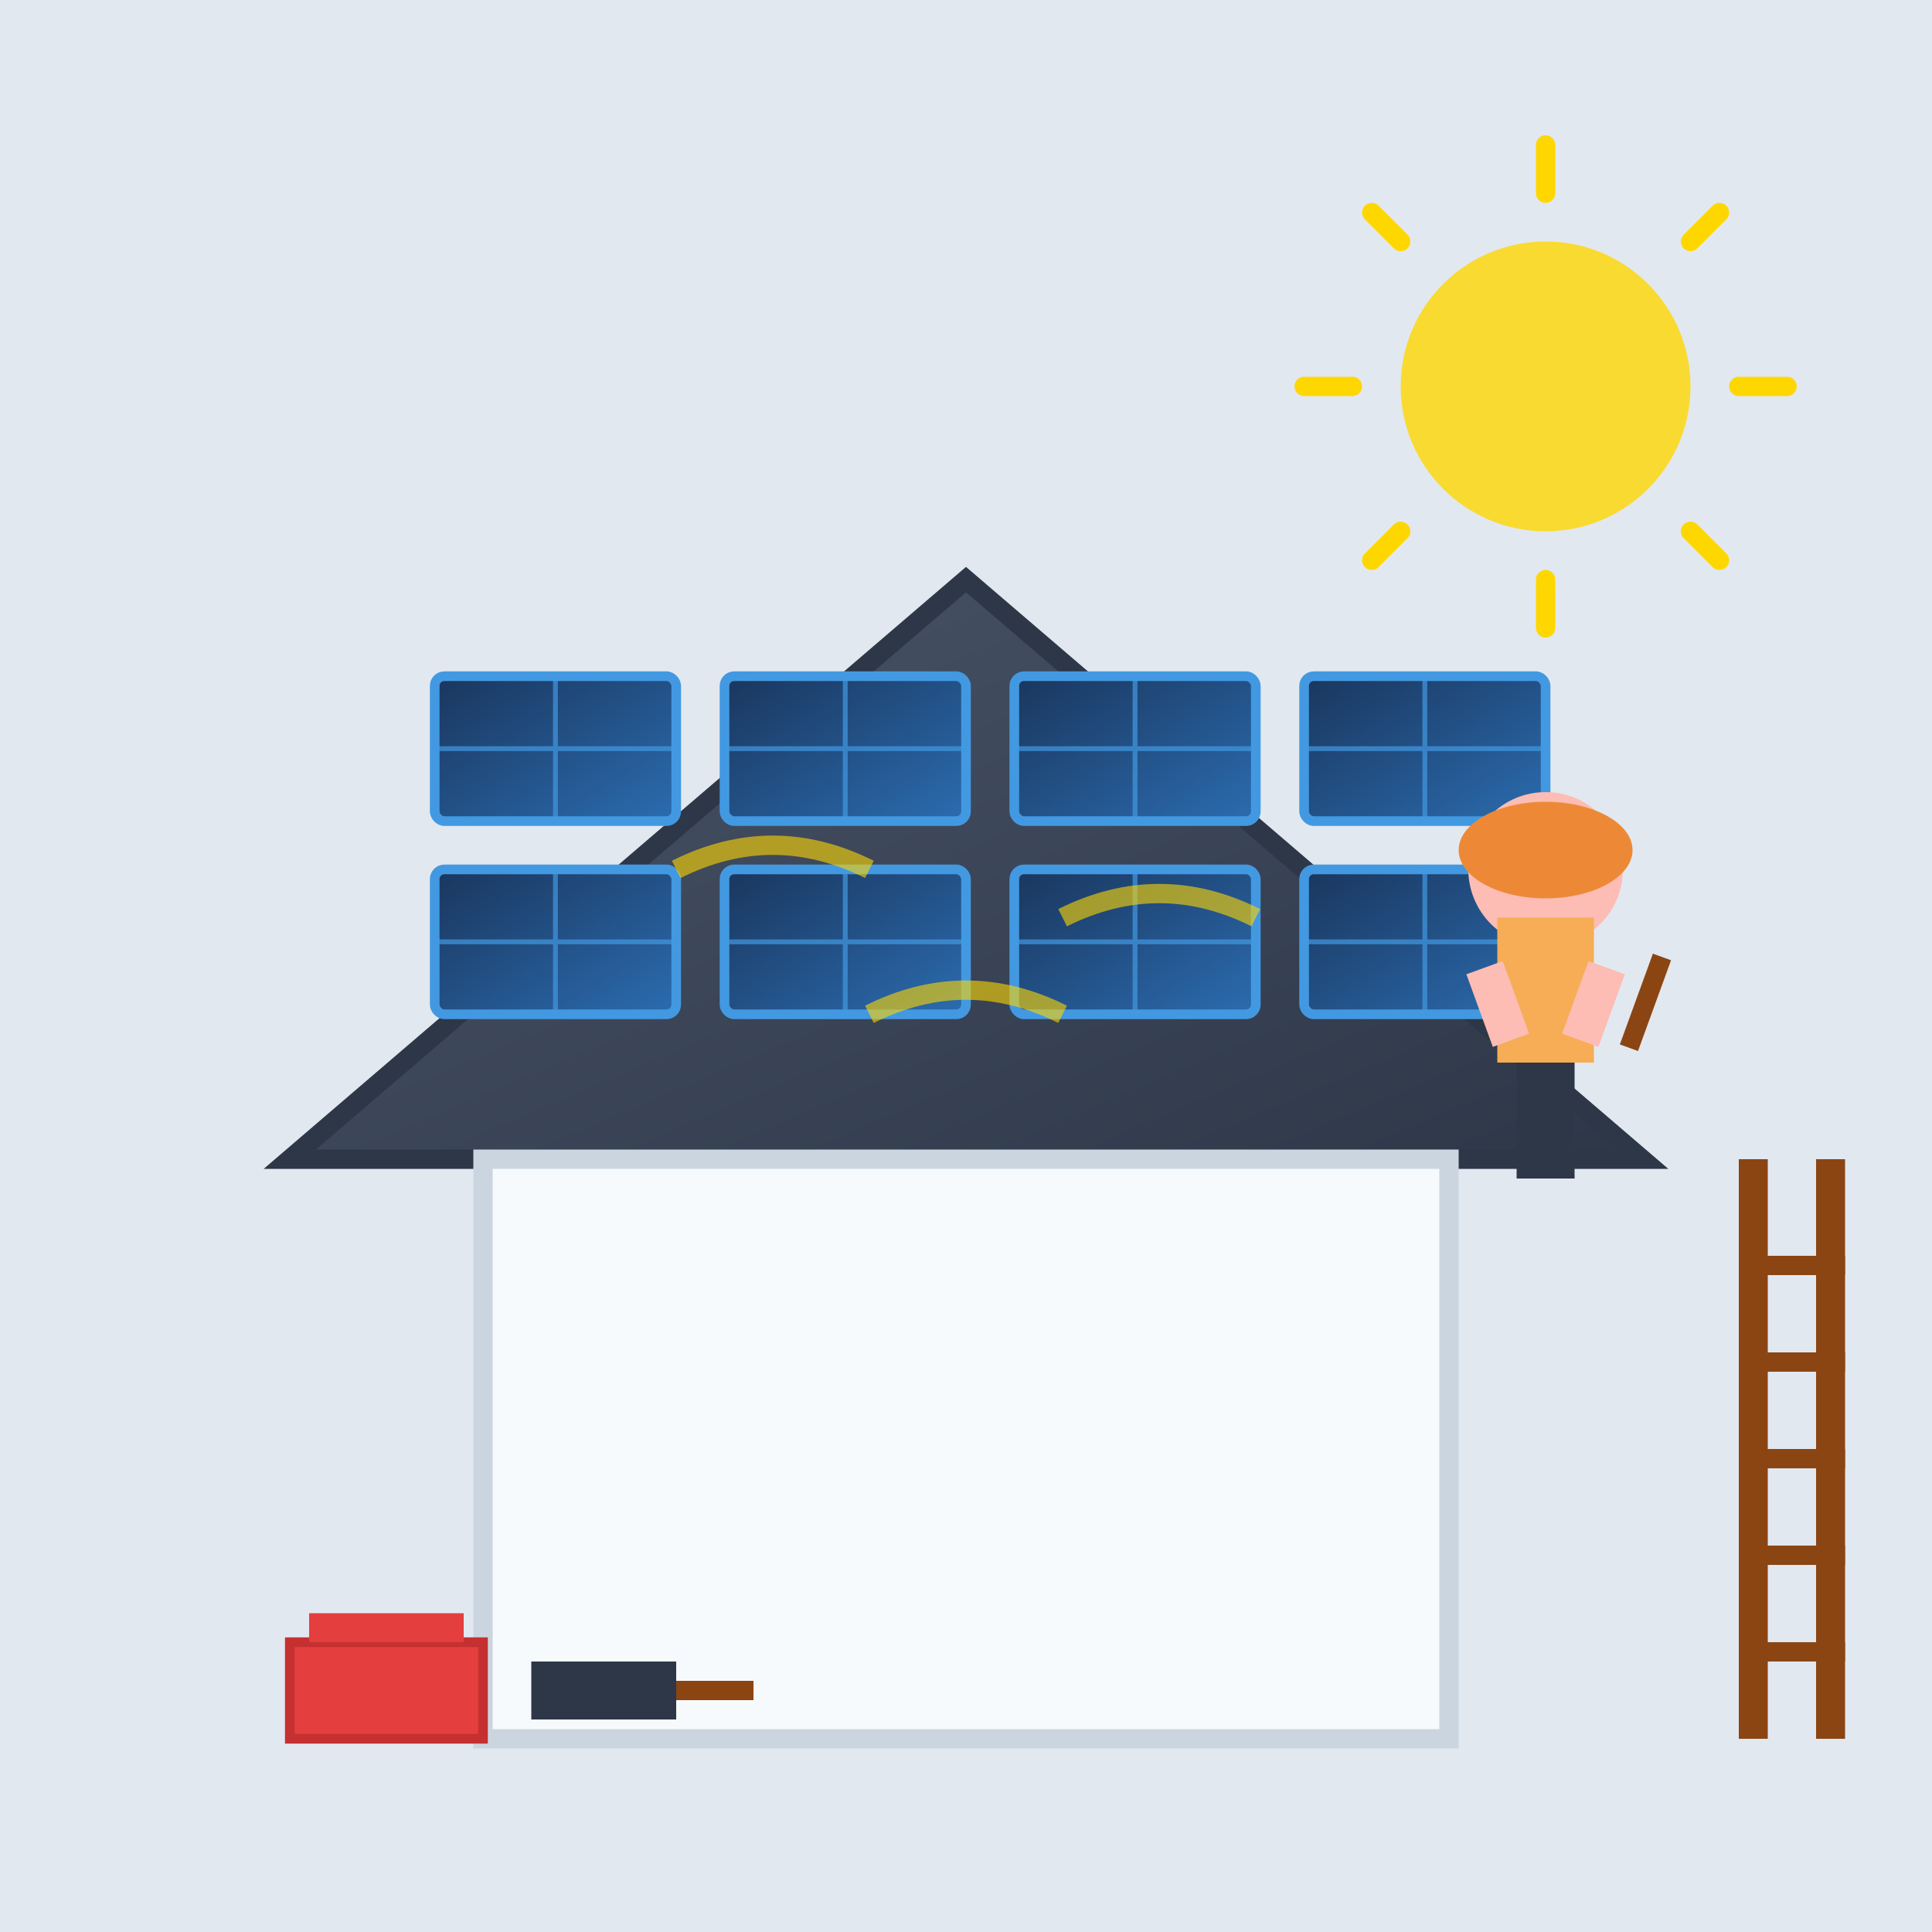
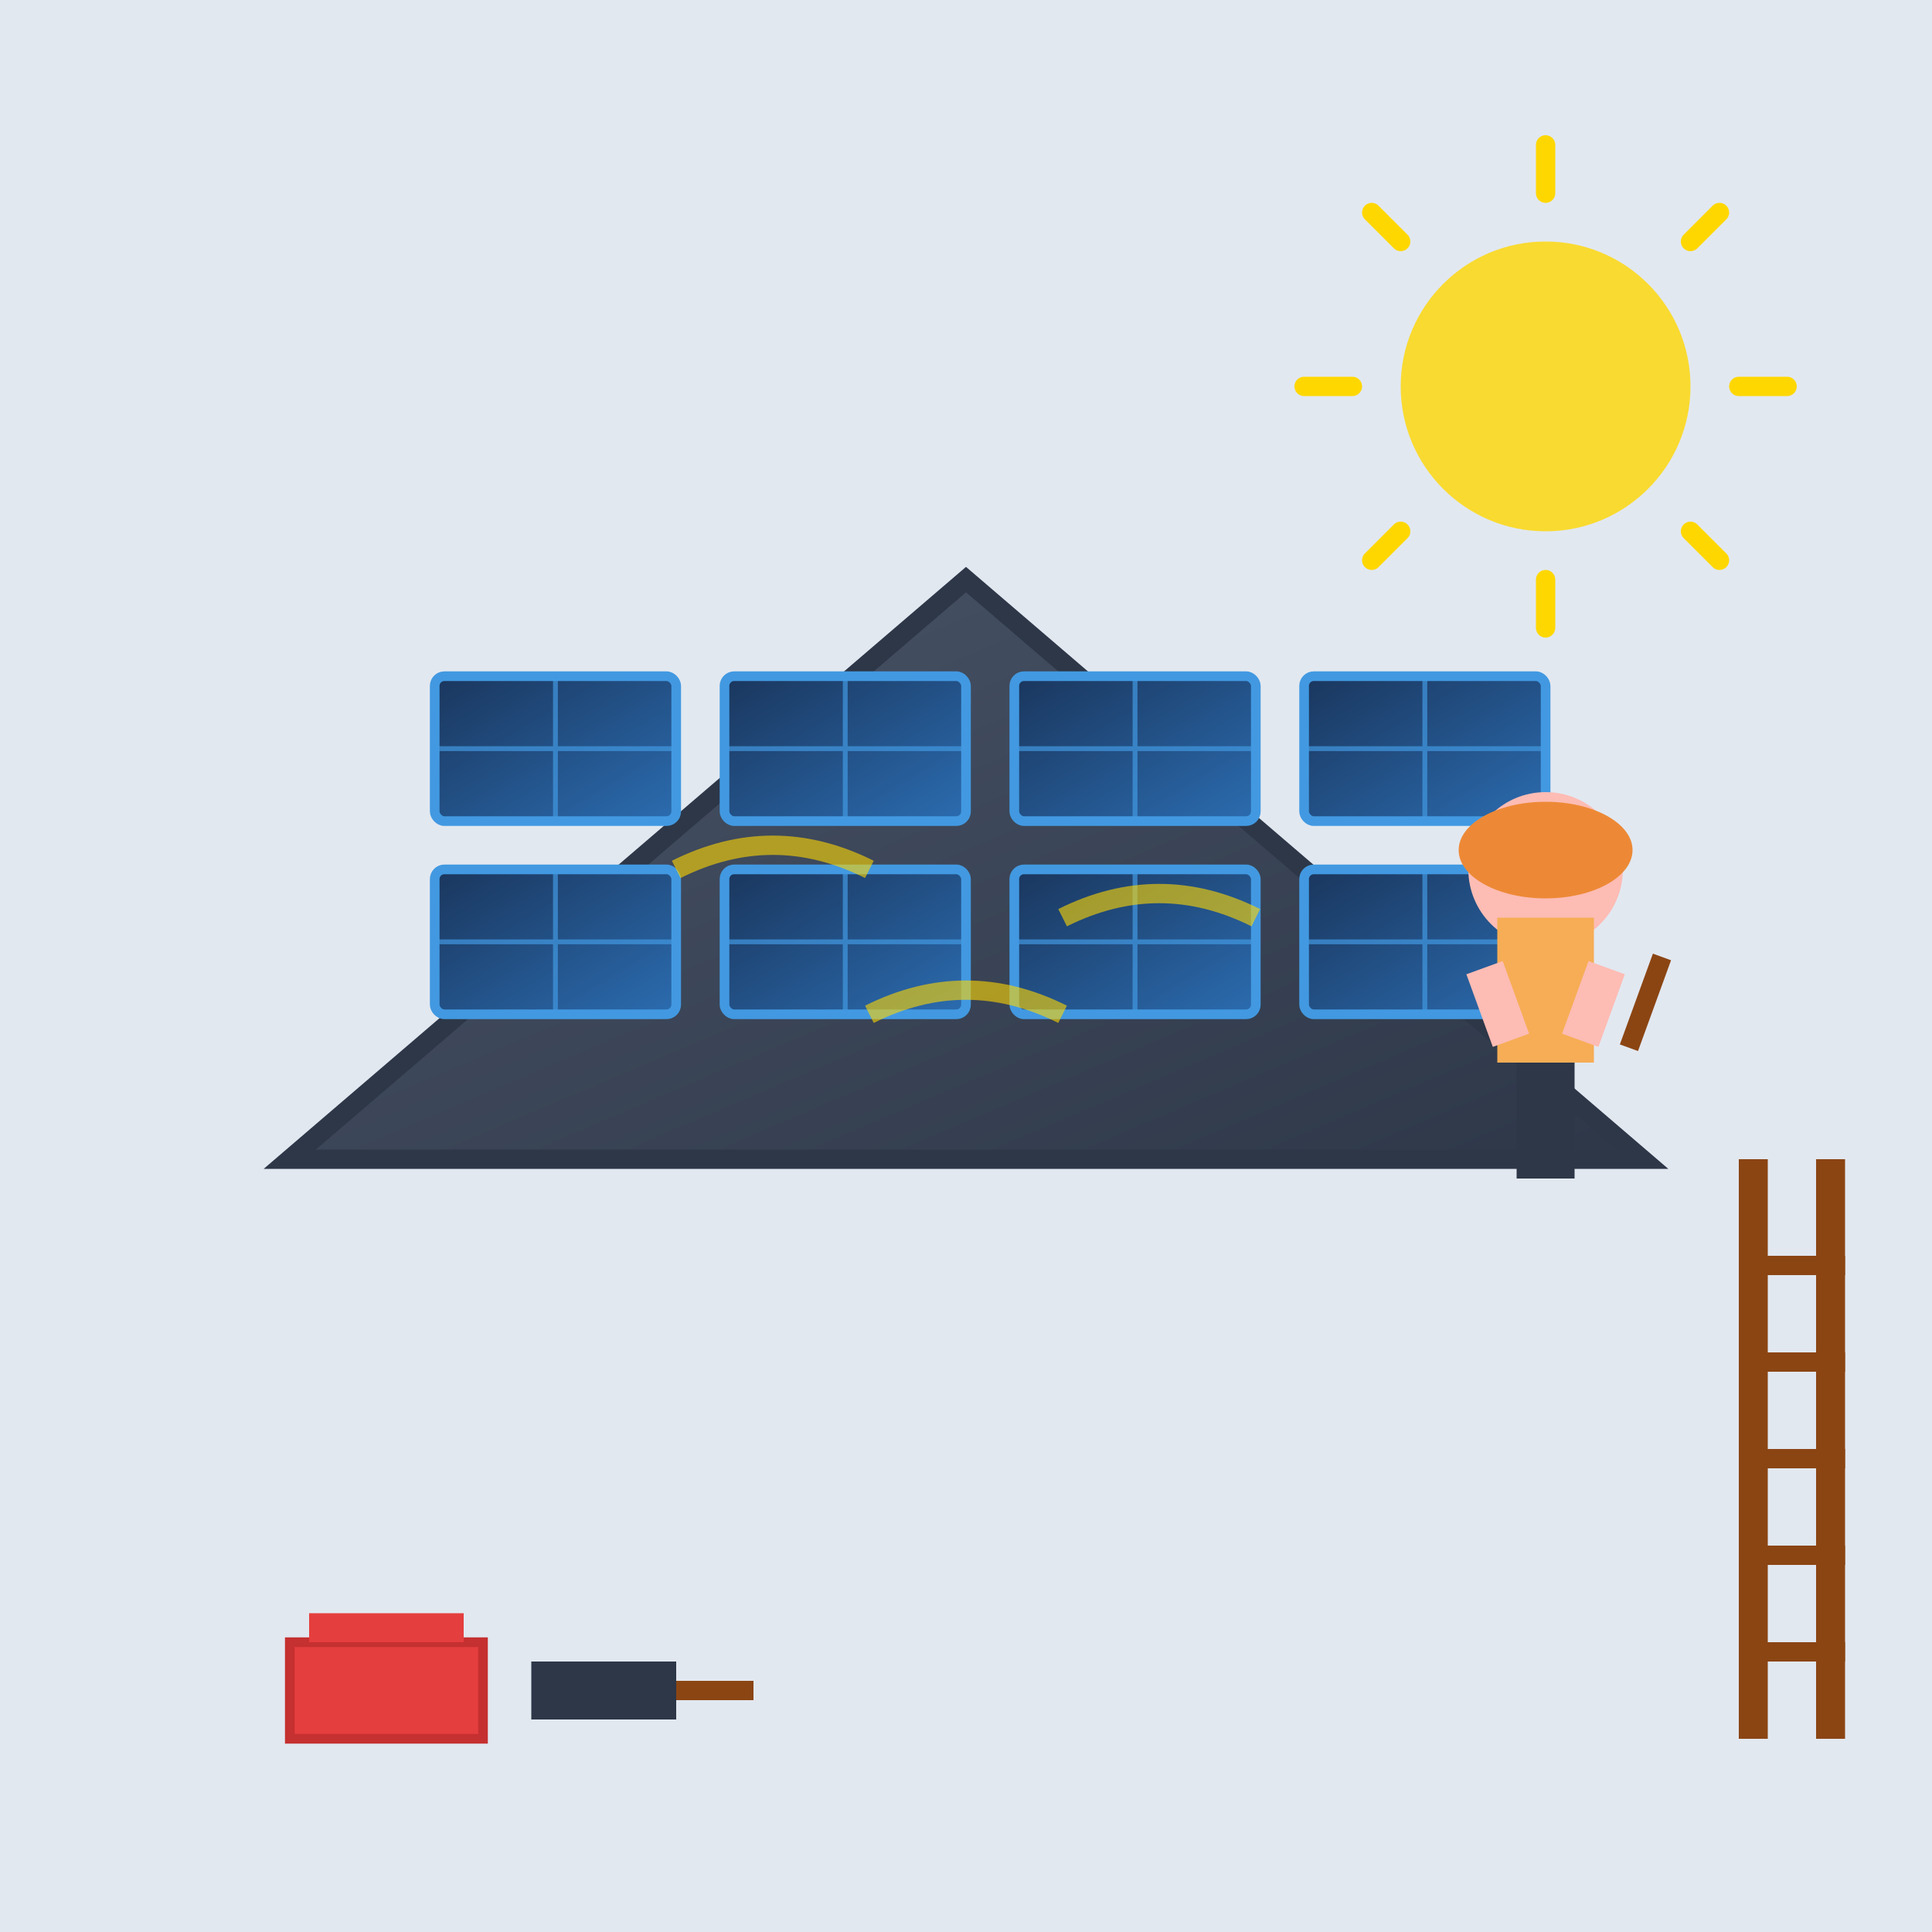
<svg xmlns="http://www.w3.org/2000/svg" viewBox="0 0 200 200" width="200" height="200">
  <defs>
    <linearGradient id="panelGradient" x1="0%" y1="0%" x2="100%" y2="100%">
      <stop offset="0%" style="stop-color:#1a365d;stop-opacity:1" />
      <stop offset="100%" style="stop-color:#2b6cb0;stop-opacity:1" />
    </linearGradient>
    <linearGradient id="roofGradient" x1="0%" y1="0%" x2="100%" y2="100%">
      <stop offset="0%" style="stop-color:#4a5568;stop-opacity:1" />
      <stop offset="100%" style="stop-color:#2d3748;stop-opacity:1" />
    </linearGradient>
  </defs>
  <rect width="200" height="200" fill="#e2e8f0" />
  <polygon points="30,120 100,60 170,120" fill="url(#roofGradient)" stroke="#2d3748" stroke-width="2" />
-   <rect x="50" y="120" width="100" height="60" fill="#f7fafc" stroke="#cbd5e0" stroke-width="2" />
  <g transform="translate(45, 70)">
    <rect x="0" y="0" width="25" height="15" fill="url(#panelGradient)" stroke="#4299e1" stroke-width="1" rx="1" />
    <rect x="30" y="0" width="25" height="15" fill="url(#panelGradient)" stroke="#4299e1" stroke-width="1" rx="1" />
    <rect x="60" y="0" width="25" height="15" fill="url(#panelGradient)" stroke="#4299e1" stroke-width="1" rx="1" />
    <rect x="90" y="0" width="25" height="15" fill="url(#panelGradient)" stroke="#4299e1" stroke-width="1" rx="1" />
    <rect x="0" y="20" width="25" height="15" fill="url(#panelGradient)" stroke="#4299e1" stroke-width="1" rx="1" />
    <rect x="30" y="20" width="25" height="15" fill="url(#panelGradient)" stroke="#4299e1" stroke-width="1" rx="1" />
    <rect x="60" y="20" width="25" height="15" fill="url(#panelGradient)" stroke="#4299e1" stroke-width="1" rx="1" />
    <rect x="90" y="20" width="25" height="15" fill="url(#panelGradient)" stroke="#4299e1" stroke-width="1" rx="1" />
    <g stroke="#4299e1" stroke-width="0.5" opacity="0.7">
      <line x1="12.5" y1="0" x2="12.5" y2="15" />
      <line x1="0" y1="7.5" x2="25" y2="7.5" />
      <line x1="42.5" y1="0" x2="42.5" y2="15" />
      <line x1="30" y1="7.5" x2="55" y2="7.5" />
      <line x1="72.5" y1="0" x2="72.5" y2="15" />
      <line x1="60" y1="7.5" x2="85" y2="7.5" />
      <line x1="102.5" y1="0" x2="102.5" y2="15" />
      <line x1="90" y1="7.5" x2="115" y2="7.5" />
      <line x1="12.5" y1="20" x2="12.5" y2="35" />
      <line x1="0" y1="27.5" x2="25" y2="27.5" />
      <line x1="42.5" y1="20" x2="42.5" y2="35" />
      <line x1="30" y1="27.5" x2="55" y2="27.5" />
      <line x1="72.5" y1="20" x2="72.5" y2="35" />
      <line x1="60" y1="27.5" x2="85" y2="27.5" />
      <line x1="102.5" y1="20" x2="102.5" y2="35" />
      <line x1="90" y1="27.5" x2="115" y2="27.5" />
    </g>
  </g>
  <g transform="translate(160, 100)">
    <circle cx="0" cy="-10" r="8" fill="#fdbcb4" />
    <rect x="-5" y="-5" width="10" height="15" fill="#f6ad55" />
    <rect x="-3" y="10" width="6" height="12" fill="#2d3748" />
    <ellipse cx="0" cy="-12" rx="9" ry="5" fill="#ed8936" />
    <rect x="-8" y="-2" width="4" height="8" fill="#fdbcb4" transform="rotate(-20)" />
    <rect x="4" y="-2" width="4" height="8" fill="#fdbcb4" transform="rotate(20)" />
    <rect x="10" y="-5" width="2" height="10" fill="#8b4513" transform="rotate(20)" />
  </g>
  <g transform="translate(180, 120)">
    <rect x="0" y="0" width="3" height="60" fill="#8b4513" />
    <rect x="8" y="0" width="3" height="60" fill="#8b4513" />
    <rect x="0" y="10" width="11" height="2" fill="#8b4513" />
    <rect x="0" y="20" width="11" height="2" fill="#8b4513" />
    <rect x="0" y="30" width="11" height="2" fill="#8b4513" />
    <rect x="0" y="40" width="11" height="2" fill="#8b4513" />
    <rect x="0" y="50" width="11" height="2" fill="#8b4513" />
  </g>
  <g transform="translate(30, 170)">
    <rect x="0" y="0" width="20" height="10" fill="#e53e3e" stroke="#c53030" stroke-width="1" />
    <rect x="2" y="-3" width="16" height="3" fill="#e53e3e" />
    <rect x="25" y="2" width="15" height="6" fill="#2d3748" />
    <rect x="40" y="4" width="8" height="2" fill="#8b4513" />
  </g>
  <g transform="translate(160, 40)">
    <circle cx="0" cy="0" r="15" fill="#ffd700" opacity="0.8" />
    <g stroke="#ffd700" stroke-width="2" stroke-linecap="round">
      <line x1="0" y1="-25" x2="0" y2="-20" />
      <line x1="18" y1="-18" x2="15" y2="-15" />
      <line x1="25" y1="0" x2="20" y2="0" />
      <line x1="18" y1="18" x2="15" y2="15" />
      <line x1="0" y1="25" x2="0" y2="20" />
      <line x1="-18" y1="18" x2="-15" y2="15" />
      <line x1="-25" y1="0" x2="-20" y2="0" />
      <line x1="-18" y1="-18" x2="-15" y2="-15" />
    </g>
  </g>
  <g stroke="#ffd700" stroke-width="2" fill="none" opacity="0.6">
    <path d="M70 90 Q80 85 90 90" />
    <path d="M110 95 Q120 90 130 95" />
    <path d="M90 105 Q100 100 110 105" />
  </g>
</svg>